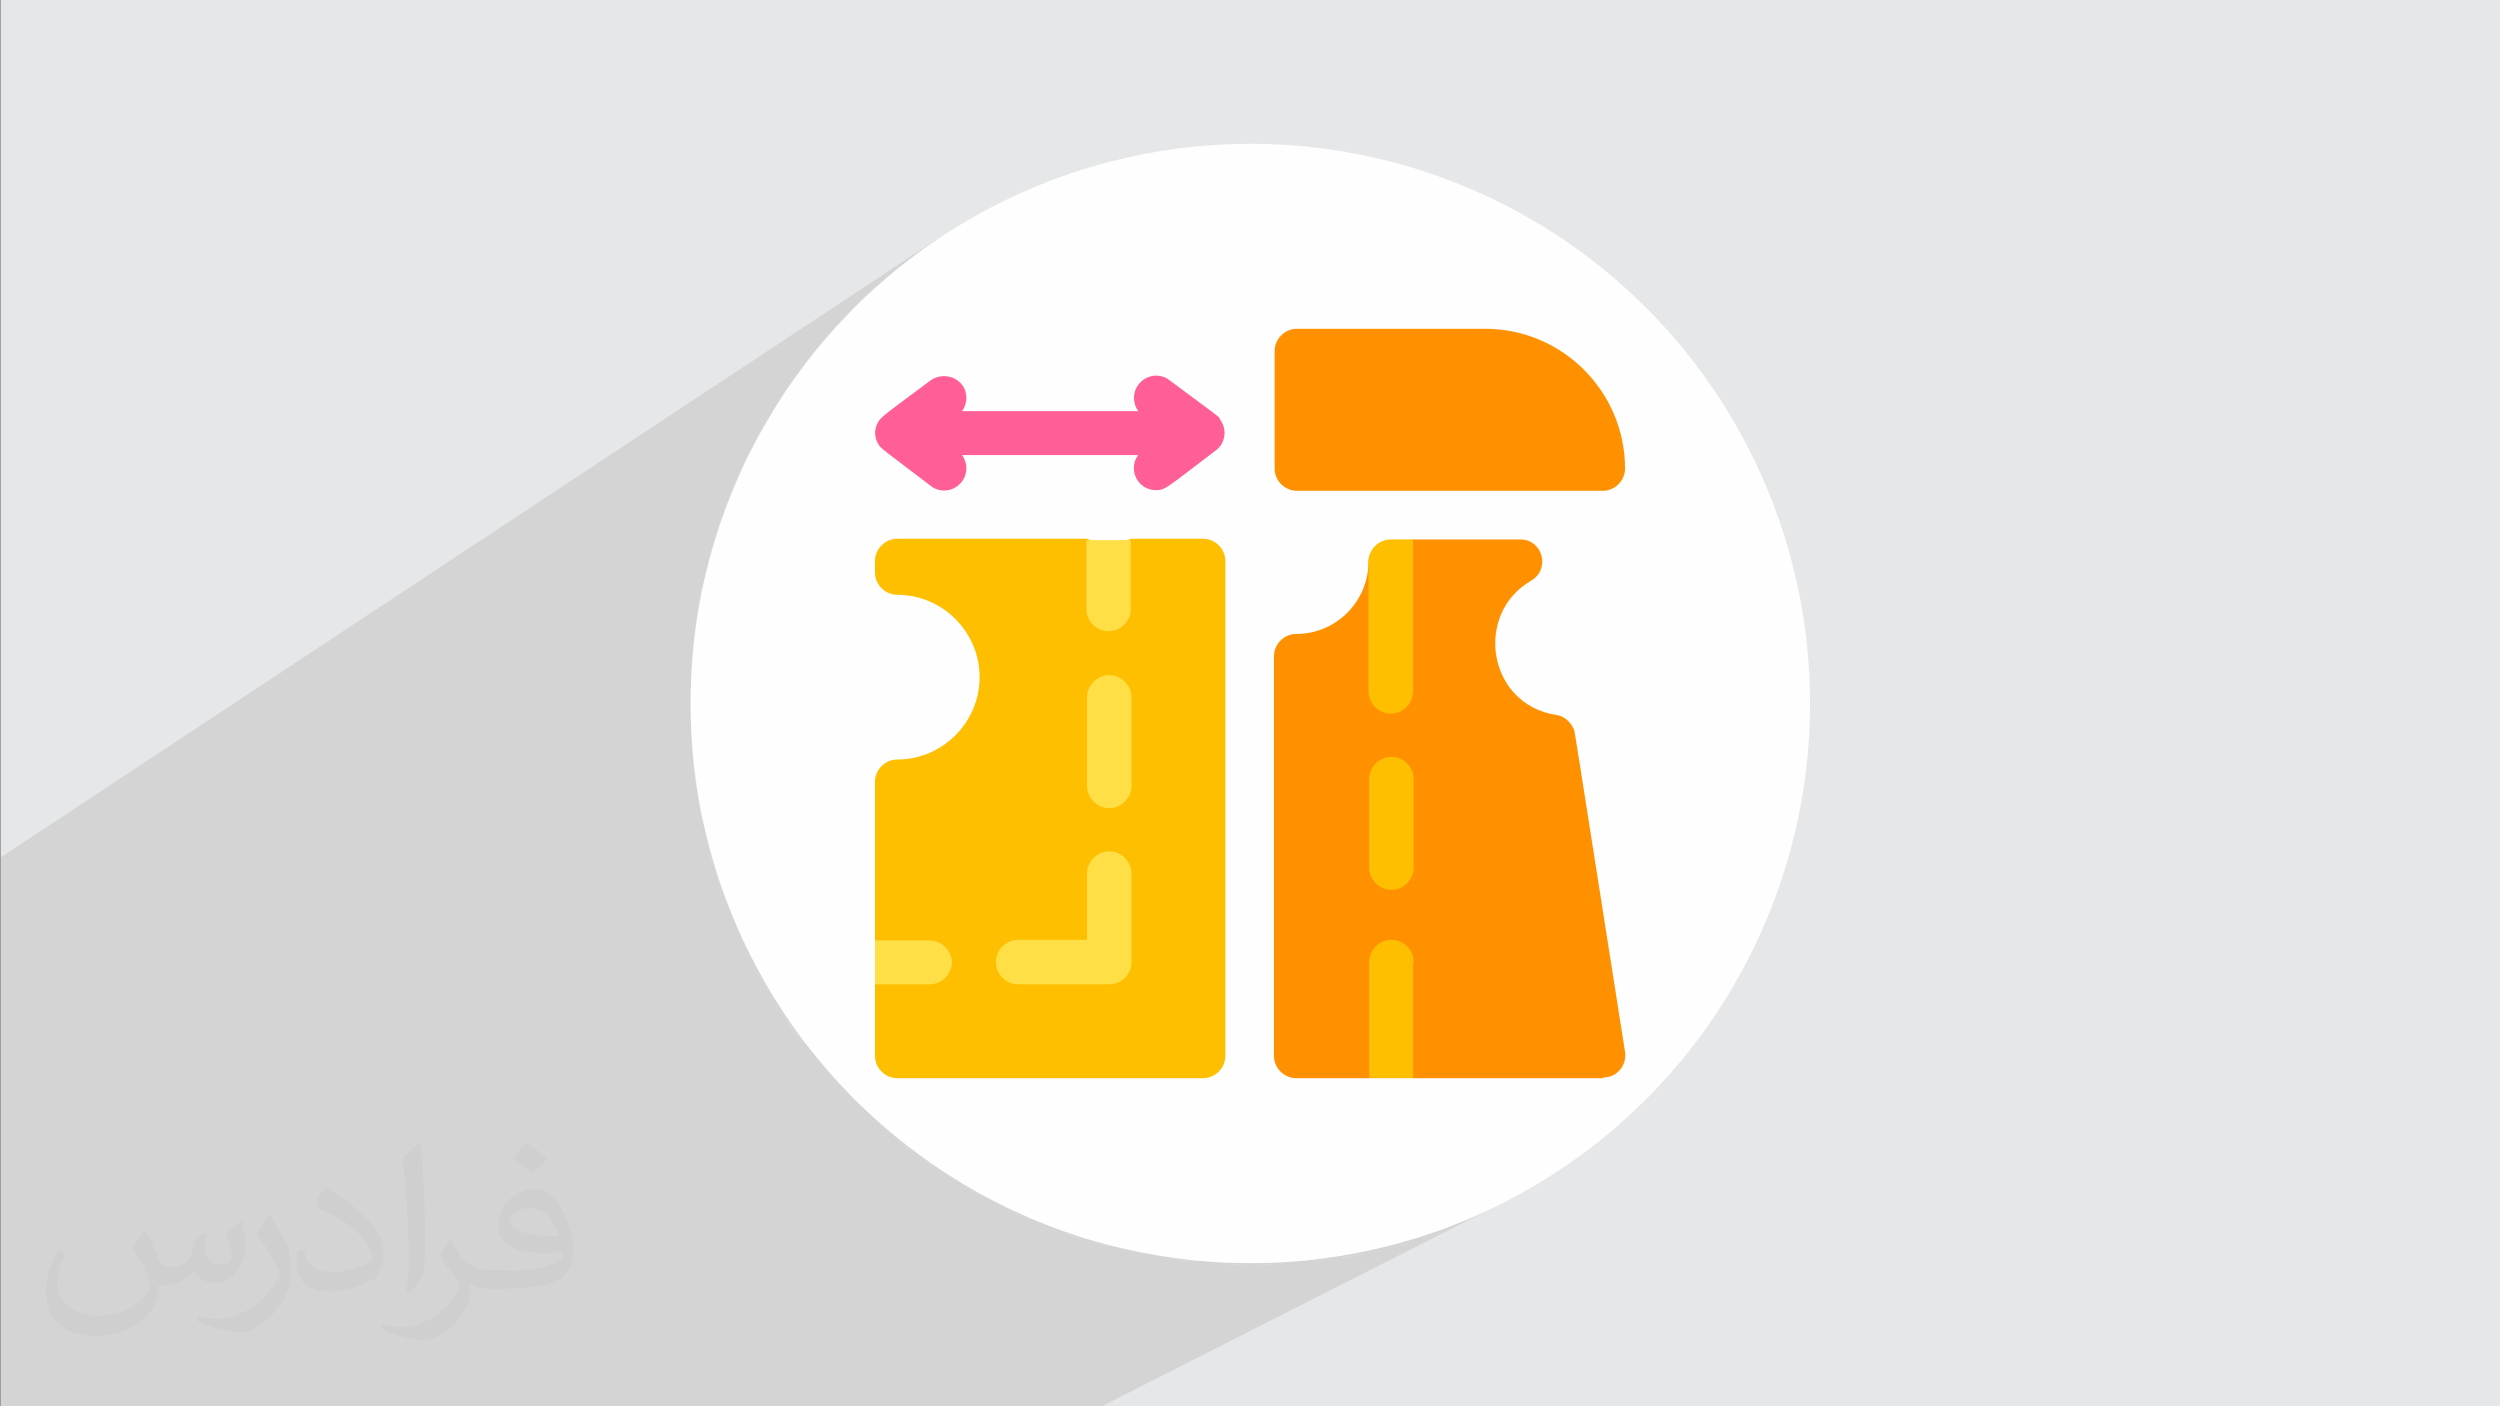
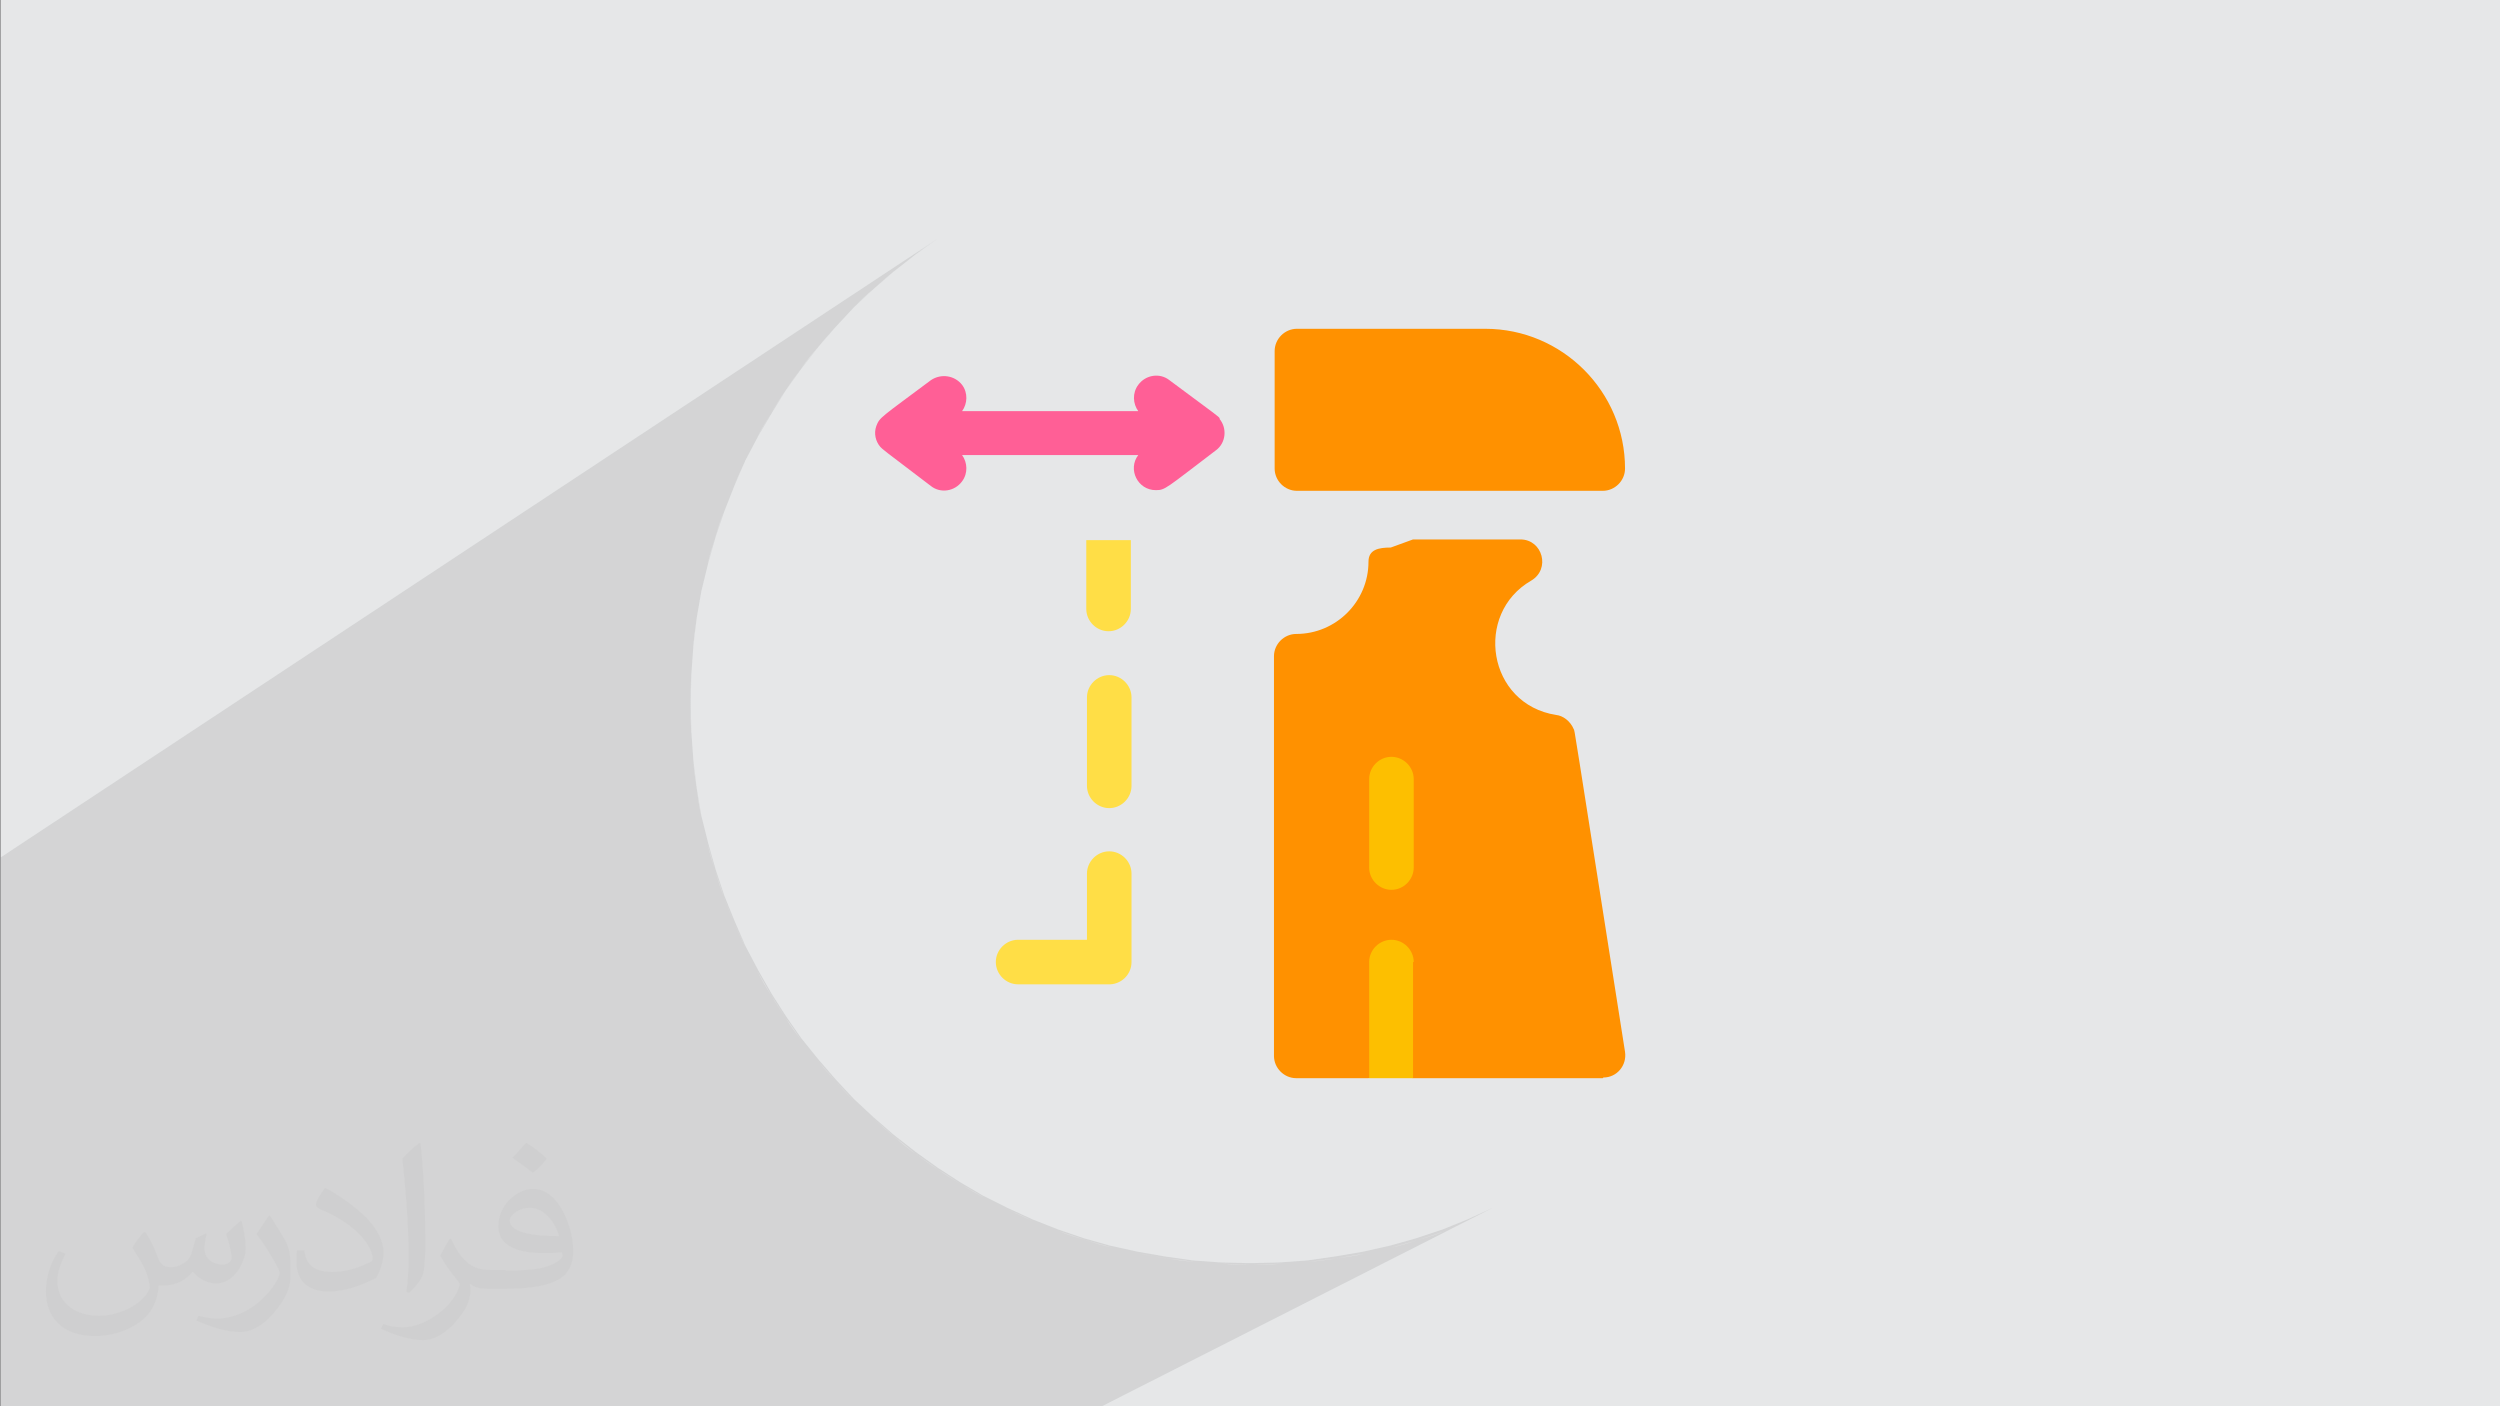
<svg xmlns="http://www.w3.org/2000/svg" xml:space="preserve" width="3.703in" height="2.083in" version="1.1" style="shape-rendering:geometricPrecision; text-rendering:geometricPrecision; image-rendering:optimizeQuality; fill-rule:evenodd; clip-rule:evenodd" viewBox="0 0 3703 2083" enable-background="new 0 0 510.005 510.005">
  <rect x="0" y="0" width="3703" height="2083" fill="#808080" stroke="none" />
  <defs>
    <style type="text/css">
   
    .fil3 {fill:#FEFEFE}
    .fil0 {fill:#E6E7E8}
    .fil4 {fill:#FDBF00}
    .fil6 {fill:#FF5F96}
    .fil7 {fill:#FF9100}
    .fil5 {fill:#FFDE46}
    .fil2 {fill:#373435;fill-opacity:0.031}
    .fil1 {fill:#373435;fill-opacity:0.102}
   
  </style>
  </defs>
  <g id="Layer_x0020_1">
    <polygon class="fil0" points="1,0 3704,0 3704,2083 1,2083 " />
    <polygon class="fil1" points="1632,2083 1,2083 1,1270 1388,354 1356,377 1324,402 1294,428 1265,455 1238,484 1212,514 1187,546 1164,578 1143,612 1123,646 1104,682 1088,719 1073,757 1060,795 1049,834 1039,875 1032,915 1027,957 1024,999 1023,1042 1024,1084 1027,1126 1032,1168 1039,1209 1049,1249 1060,1288 1073,1327 1088,1364 1104,1401 1123,1437 1143,1472 1164,1505 1187,1538 1212,1569 1238,1599 1265,1628 1294,1655 1324,1681 1356,1706 1388,1729 1422,1751 1456,1771 1492,1789 1529,1806 1567,1821 1605,1834 1644,1845 1685,1854 1725,1861 1767,1867 1809,1870 1852,1871 1894,1870 1936,1867 1978,1861 2019,1854 2059,1845 2098,1834 2137,1821 2174,1806 2211,1789 " />
    <path class="fil0" d="M1388 354l-33 23c11,-8 21,-16 33,-23zm-33 23l-31 25c10,-8 21,-17 31,-25zm-31 25l-30 26c10,-9 20,-18 30,-26zm-30 26l-29 27c9,-9 19,-19 29,-27zm-29 27l-27 29c9,-10 18,-19 27,-29zm-27 29l-26 30c8,-10 17,-20 26,-30zm-26 30l-25 31c8,-11 16,-21 25,-31zm-25 31l-23 33c7,-11 15,-22 23,-33zm-23 33l-22 34c7,-11 14,-23 22,-34zm-22 34l-20 35c6,-12 13,-23 20,-35zm-20 35l-18 36c6,-12 12,-24 18,-36zm-18 36l-17 37c5,-12 11,-25 17,-37zm-17 37l-15 38c5,-13 10,-25 15,-38zm-15 38l-13 39c4,-13 8,-26 13,-39zm-13 39l-11 39c3,-13 7,-26 11,-39zm-11 39l-9 40c3,-13 6,-27 9,-40zm-9 40l-7 41c2,-14 5,-27 7,-41zm-7 41l-5 41c1,-14 3,-28 5,-41zm-5 41l-3 42c1,-14 2,-28 3,-42zm-3 42l-1 43c0,-14 0,-29 1,-43zm-1 43l1 43c-1,-14 -1,-28 -1,-43zm1 43l3 42c-1,-14 -2,-28 -3,-42zm3 42l5 41c-2,-14 -4,-28 -5,-41zm5 41l7 41c-3,-13 -5,-27 -7,-41zm7 41l9 40c-3,-13 -6,-27 -9,-40zm9 40l11 39c-4,-13 -8,-26 -11,-39zm11 39l13 39c-5,-13 -9,-26 -13,-39zm13 39l15 38c-5,-12 -10,-25 -15,-38zm15 38l17 37c-6,-12 -11,-24 -17,-37zm17 37l18 36c-6,-12 -12,-24 -18,-36zm18 36l20 35c-7,-11 -14,-23 -20,-35zm20 35l22 34c-7,-11 -15,-22 -22,-34zm22 34l23 33c-8,-11 -16,-21 -23,-33zm23 33l25 31c-8,-10 -17,-21 -25,-31zm25 31l26 30c-9,-10 -18,-20 -26,-30zm26 30l27 29c-9,-9 -18,-19 -27,-29zm28 29l29 27c-10,-9 -19,-18 -29,-27zm29 27l30 26c-10,-8 -20,-17 -30,-26zm30 26l31 25c-11,-8 -21,-16 -31,-25zm31 25l33 23c-11,-7 -22,-15 -33,-23zm33 23l34 22c-11,-7 -23,-14 -34,-22zm34 22l35 20c-12,-6 -23,-13 -35,-20zm35 20l36 18c-12,-6 -24,-12 -36,-18zm36 18l37 17c-12,-5 -25,-11 -37,-17zm37 17l38 15c-13,-5 -25,-10 -38,-15zm38 15l39 13c-13,-4 -26,-8 -39,-13zm39 13l39 11c-13,-3 -26,-7 -39,-11zm39 11l40 9c-13,-3 -27,-6 -40,-9zm40 9l41 7c-14,-2 -27,-5 -41,-7zm41 7l41 5c-14,-1 -28,-3 -41,-5zm41 5l42 3c-14,-1 -28,-2 -42,-3zm42 3l43 1c-14,0 -29,0 -43,-1zm43 1l43 -1c-14,1 -28,1 -43,1zm43 -1l42 -3c-14,1 -28,2 -42,3zm42 -3l41 -5c-14,2 -28,4 -41,5zm41 -5l41 -7c-13,3 -27,5 -41,7zm41 -7l40 -9c-13,3 -27,6 -40,9zm40 -9l39 -11c-13,4 -26,8 -39,11zm39 -11l39 -13c-13,5 -26,9 -39,13zm39 -13l38 -15c-12,5 -25,10 -38,15zm38 -15l37 -17c-12,6 -24,11 -37,17z" />
    <path class="fil2" d="M216 1826c7,11 12,21 16,32 3,7 5,19 21,19 5,0 11,-1 17,-5 7,-3 12,-9 14,-17l6 -21 15 -7 1 1c-2,8 -3,16 -3,21 0,18 15,24 27,24 7,0 13,-4 13,-10 0,-8 -4,-23 -8,-35 7,-7 14,-14 22,-20l1 1c4,15 6,30 6,40 0,10 -4,20 -8,27 -7,14 -20,25 -36,25 -12,0 -25,-6 -34,-17l-1 0c-9,11 -22,20 -43,20l-7 0c-1,14 -4,24 -9,33 -13,25 -50,42 -85,42 -49,0 -73,-28 -73,-66 0,-23 8,-45 19,-60l10 4c-7,14 -12,27 -12,40 0,35 29,52 62,52 31,0 68,-19 75,-42 -3,-25 -12,-36 -26,-59 4,-7 10,-15 17,-23l1 0 0 0 0 0 2 1 0 0zm564 -133c10,6 20,14 30,23 -6,8 -12,15 -21,21 -10,-8 -20,-15 -30,-22 7,-8 14,-15 20,-22l0 0 0 0 1 0 0 0zm5 96c-17,0 -30,11 -30,19 0,17 33,23 73,23 -5,-20 -22,-42 -43,-42zm-37 93c22,0 41,-1 55,-4 16,-4 30,-12 30,-18 0,-2 0,-3 -1,-5 -9,1 -19,1 -29,1 -29,0 -52,-7 -61,-23 -2,-5 -4,-10 -4,-16 0,-16 7,-32 19,-42 10,-9 21,-14 33,-14 20,0 37,16 48,42 6,14 11,30 11,51 0,14 -4,25 -12,34 -16,15 -45,21 -90,21l-20 0 0 0 -5 0c-11,0 -19,-2 -25,-7l-1 0c0,3 1,5 1,7 0,10 -3,23 -10,33 -20,30 -42,43 -60,43 -19,0 -42,-7 -63,-17l4 -7c7,3 16,5 29,5 34,0 78,-33 84,-64 -1,-3 -4,-6 -7,-10 -10,-12 -16,-22 -22,-32 5,-10 10,-18 14,-25l2 0c14,29 28,46 57,46l5 0 0 0 21 0 0 0 0 0 -3 1 0 0zm-146 31c2,-14 3,-29 3,-43l0 -21c0,-39 -5,-96 -9,-133 7,-8 17,-17 25,-23l2 1c5,47 7,101 7,151 0,13 -1,26 -2,35 -1,12 -8,21 -22,35l-3 -1 0 0 0 0 -1 -1 0 0zm-151 -62c1,18 10,33 41,33 20,0 36,-5 55,-14 3,-1 5,-3 5,-5 0,-12 -9,-27 -24,-41 -14,-13 -34,-25 -52,-32 -6,-3 -8,-5 -8,-8 0,-5 7,-16 13,-24l2 0c20,11 43,27 60,44 15,16 25,33 25,51 0,13 -4,26 -11,38 -22,11 -46,20 -70,20 -29,0 -48,-14 -48,-45 0,-3 0,-9 1,-16l10 0 0 0 0 0 1 -1 0 0zm-52 -52l18 29c7,11 13,22 13,41l0 24c0,19 -12,39 -32,60 -15,14 -29,20 -42,20 -19,0 -40,-6 -65,-17l3 -7c8,2 17,4 28,4 36,0 72,-26 89,-58 2,-4 3,-7 3,-9 0,-4 -2,-8 -4,-11 -9,-17 -19,-33 -30,-47 6,-9 12,-18 18,-27l1 0 0 -2 0 0z" />
-     <circle class="fil3" cx="1852" cy="1042" r="829" />
    <g id="_2458070801136">
      <g>
-         <path class="fil4" d="M1815 833l0 731c0,18 -15,33 -33,33l-453 0c-18,0 -33,-15 -33,-33l0 -107 14 -29 -14 -37 0 -233c0,-18 15,-33 33,-33 67,0 122,-55 122,-122 0,-67 -55,-122 -122,-122 -18,0 -33,-15 -33,-33l0 -17c0,-18 15,-33 33,-33l281 0 35 13 30 -13 107 0c18,0 33,15 33,33z" />
        <g>
-           <path class="fil5" d="M1410 1425c0,18 -15,33 -33,33l-81 0 0 -65 81 0c18,0 33,15 33,33z" />
          <path class="fil5" d="M1675 800l0 102c0,18 -15,33 -33,33 -18,0 -33,-15 -33,-33l0 -102 65 0z" />
-           <path class="fil5" d="M1643 1000c-18,0 -33,15 -33,33l0 131c0,18 15,33 33,33 18,0 33,-15 33,-33l0 -131c0,-18 -15,-33 -33,-33z" />
+           <path class="fil5" d="M1643 1000c-18,0 -33,15 -33,33l0 131c0,18 15,33 33,33 18,0 33,-15 33,-33l0 -131c0,-18 -15,-33 -33,-33" />
          <path class="fil5" d="M1643 1261c-18,0 -33,15 -33,33l0 98 -102 0c-18,0 -33,15 -33,33 0,18 15,33 33,33 142,0 130,0 133,0 19,1 35,-14 35,-33l0 -131c0,-18 -15,-33 -33,-33l0 0z" />
        </g>
        <path class="fil6" d="M1807 620c-3,-4 -1,-2 -75,-57 -14,-11 -35,-8 -46,7 -9,12 -8,28 0,39l-261 0c8,-11 9,-27 0,-39 -11,-14 -31,-17 -46,-7 -75,56 -76,55 -81,68 -4,11 -1,23 6,31 4,4 1,2 75,58 14,11 35,8 46,-7 9,-12 8,-28 0,-39l261 0c-16,21 -1,52 26,52 14,0 14,-2 89,-59 15,-11 17,-33 5,-47z" />
        <path class="fil7" d="M2200 487l-279 0c-18,0 -33,15 -33,33l0 174c0,18 15,33 33,33l453 0c18,0 33,-15 33,-33 0,-114 -93,-207 -207,-207z" />
        <path class="fil7" d="M2374 1597l-281 0 -32 -8 -34 8 -107 0c-18,0 -33,-15 -33,-33l0 -592c0,-18 15,-33 33,-33 59,0 107,-48 107,-107 0,-18 15,-21 33,-21l33 -12 159 0c33,0 45,44 16,61 -85,49 -65,183 37,199 10,1 21,9 26,21 2,5 -4,-30 76,478 3,20 -12,38 -32,38l0 0z" />
        <path class="fil4" d="M2061 1318c-18,0 -33,-15 -33,-33l0 -131c0,-18 15,-33 33,-33 18,0 33,15 33,33l0 131c0,18 -15,33 -33,33z" />
-         <path class="fil4" d="M2093 800l0 224c0,18 -15,33 -33,33 -18,0 -33,-15 -33,-33l0 -192c0,-18 15,-33 33,-33l33 0z" />
        <path class="fil4" d="M2093 1425l0 172 -65 0 0 -172c0,-18 15,-33 33,-33 18,0 33,15 33,33z" />
      </g>
    </g>
  </g>
</svg>